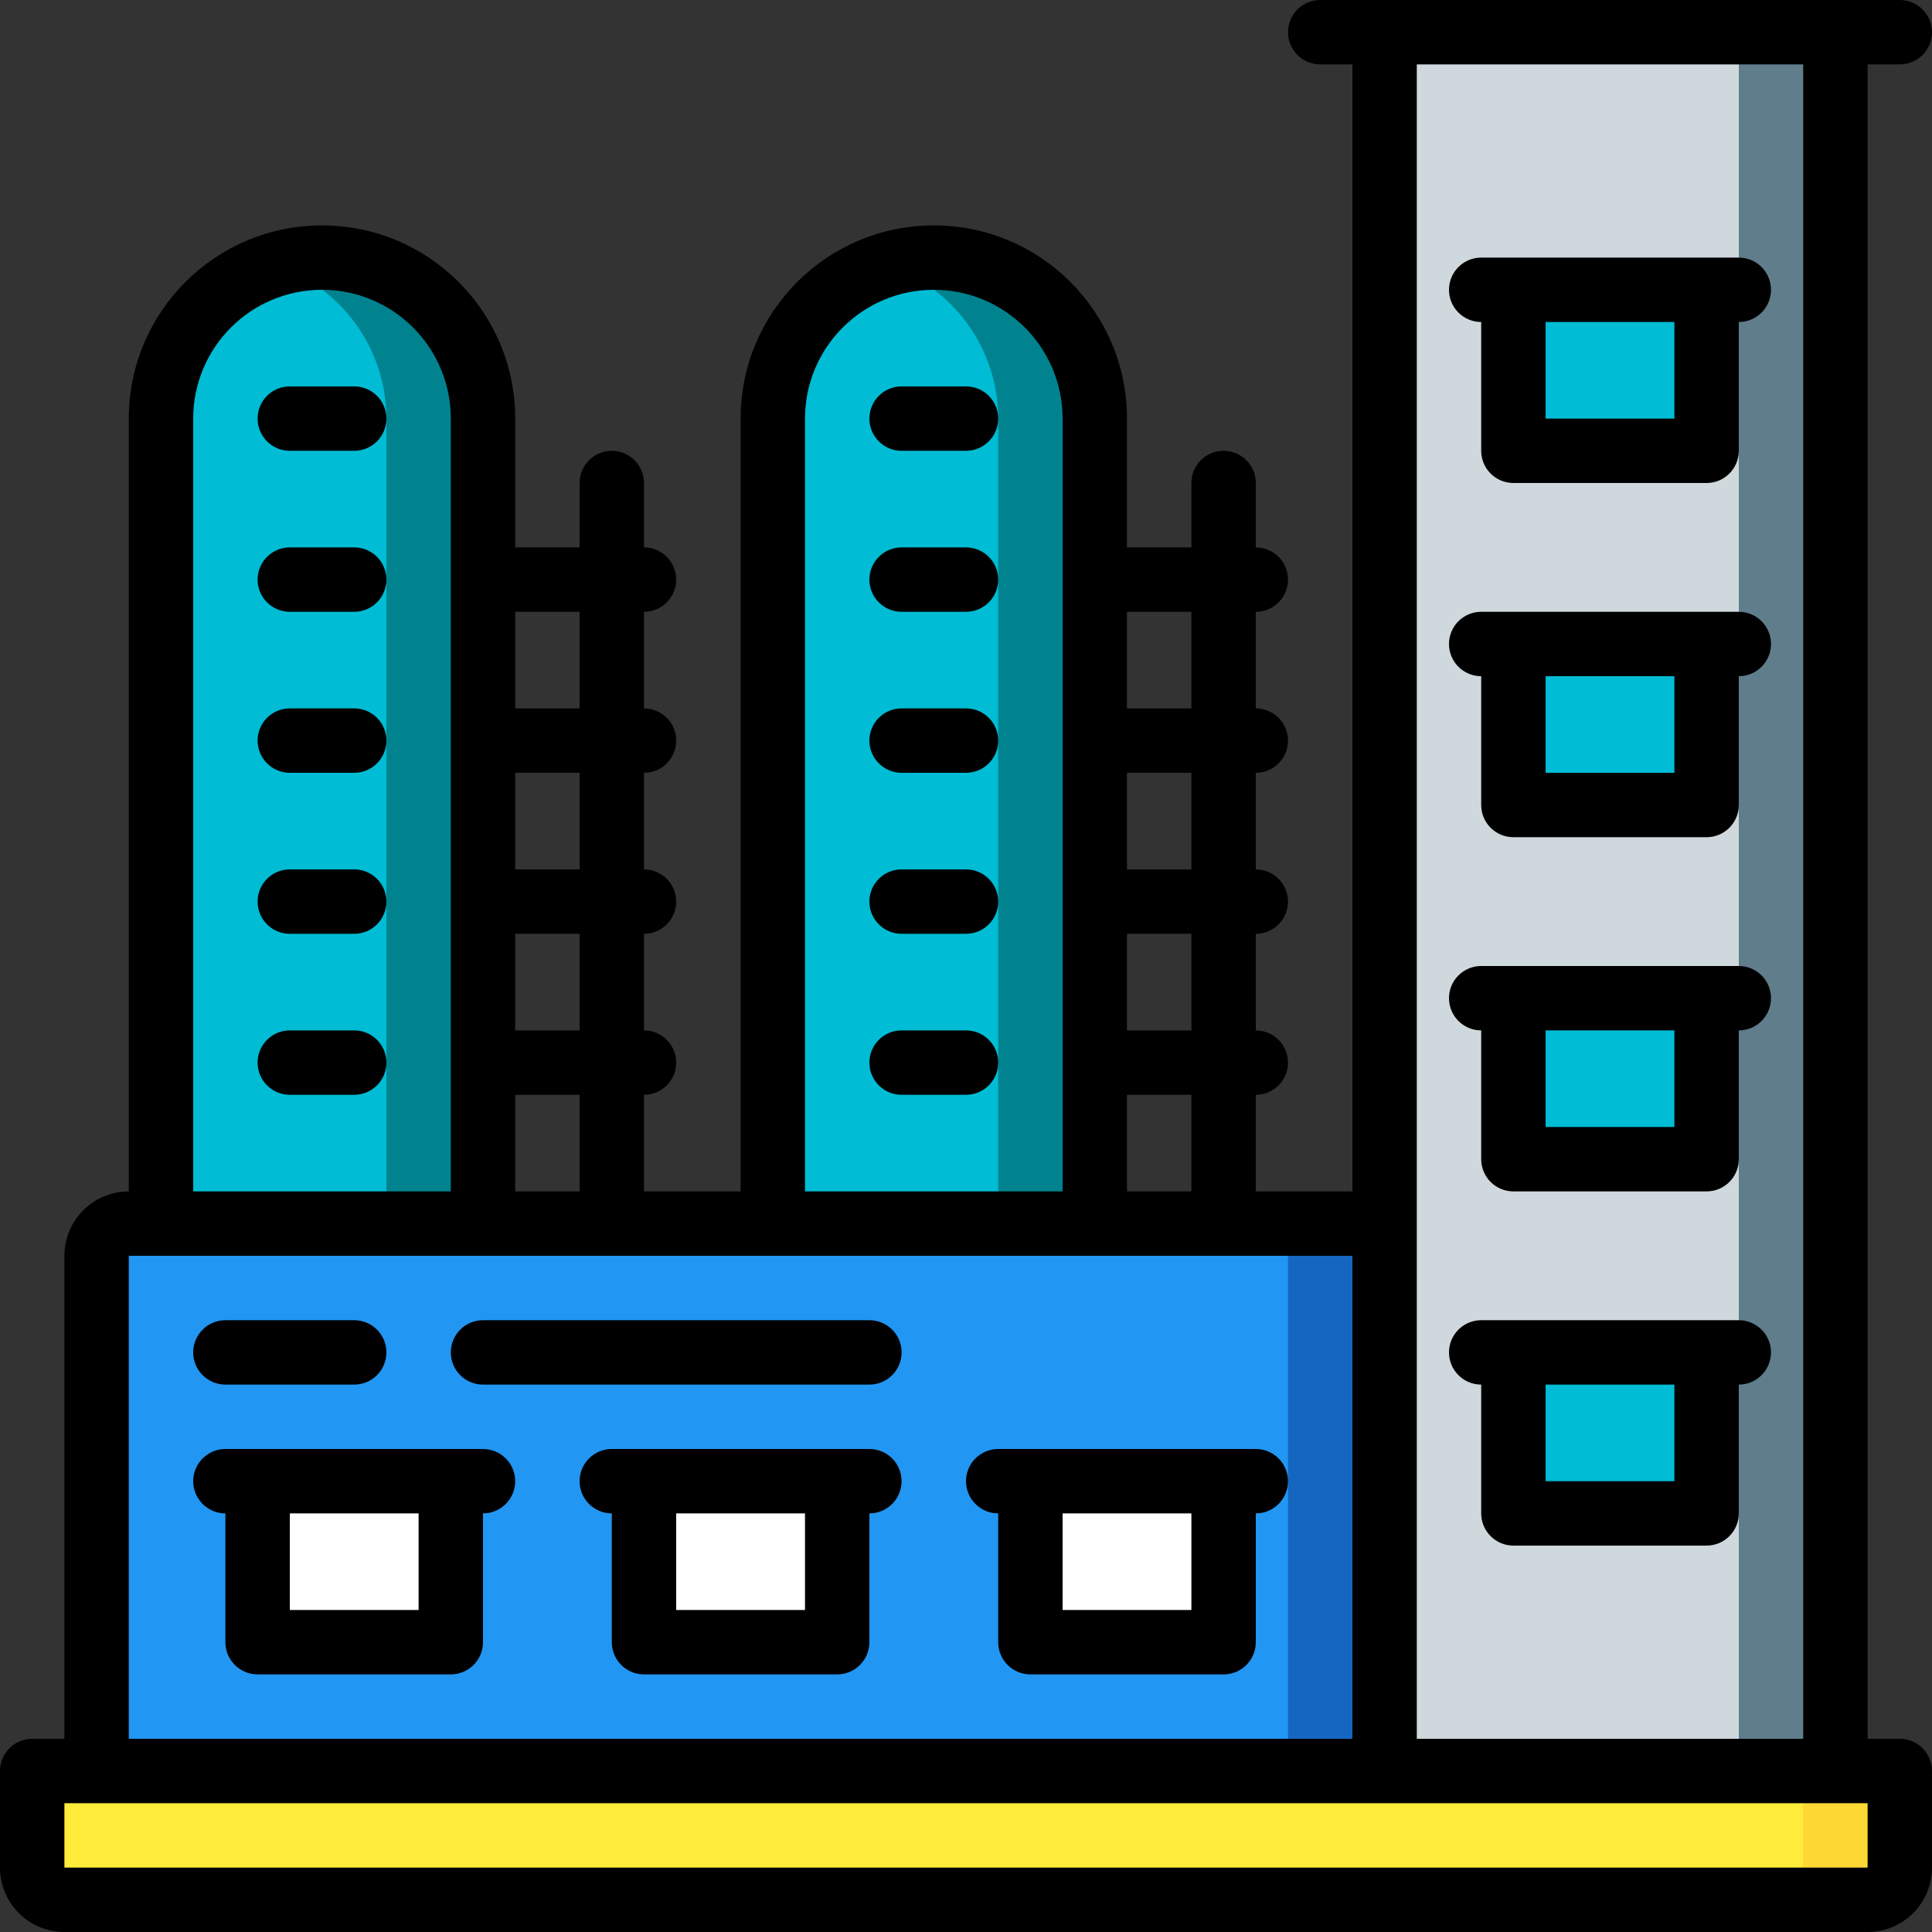
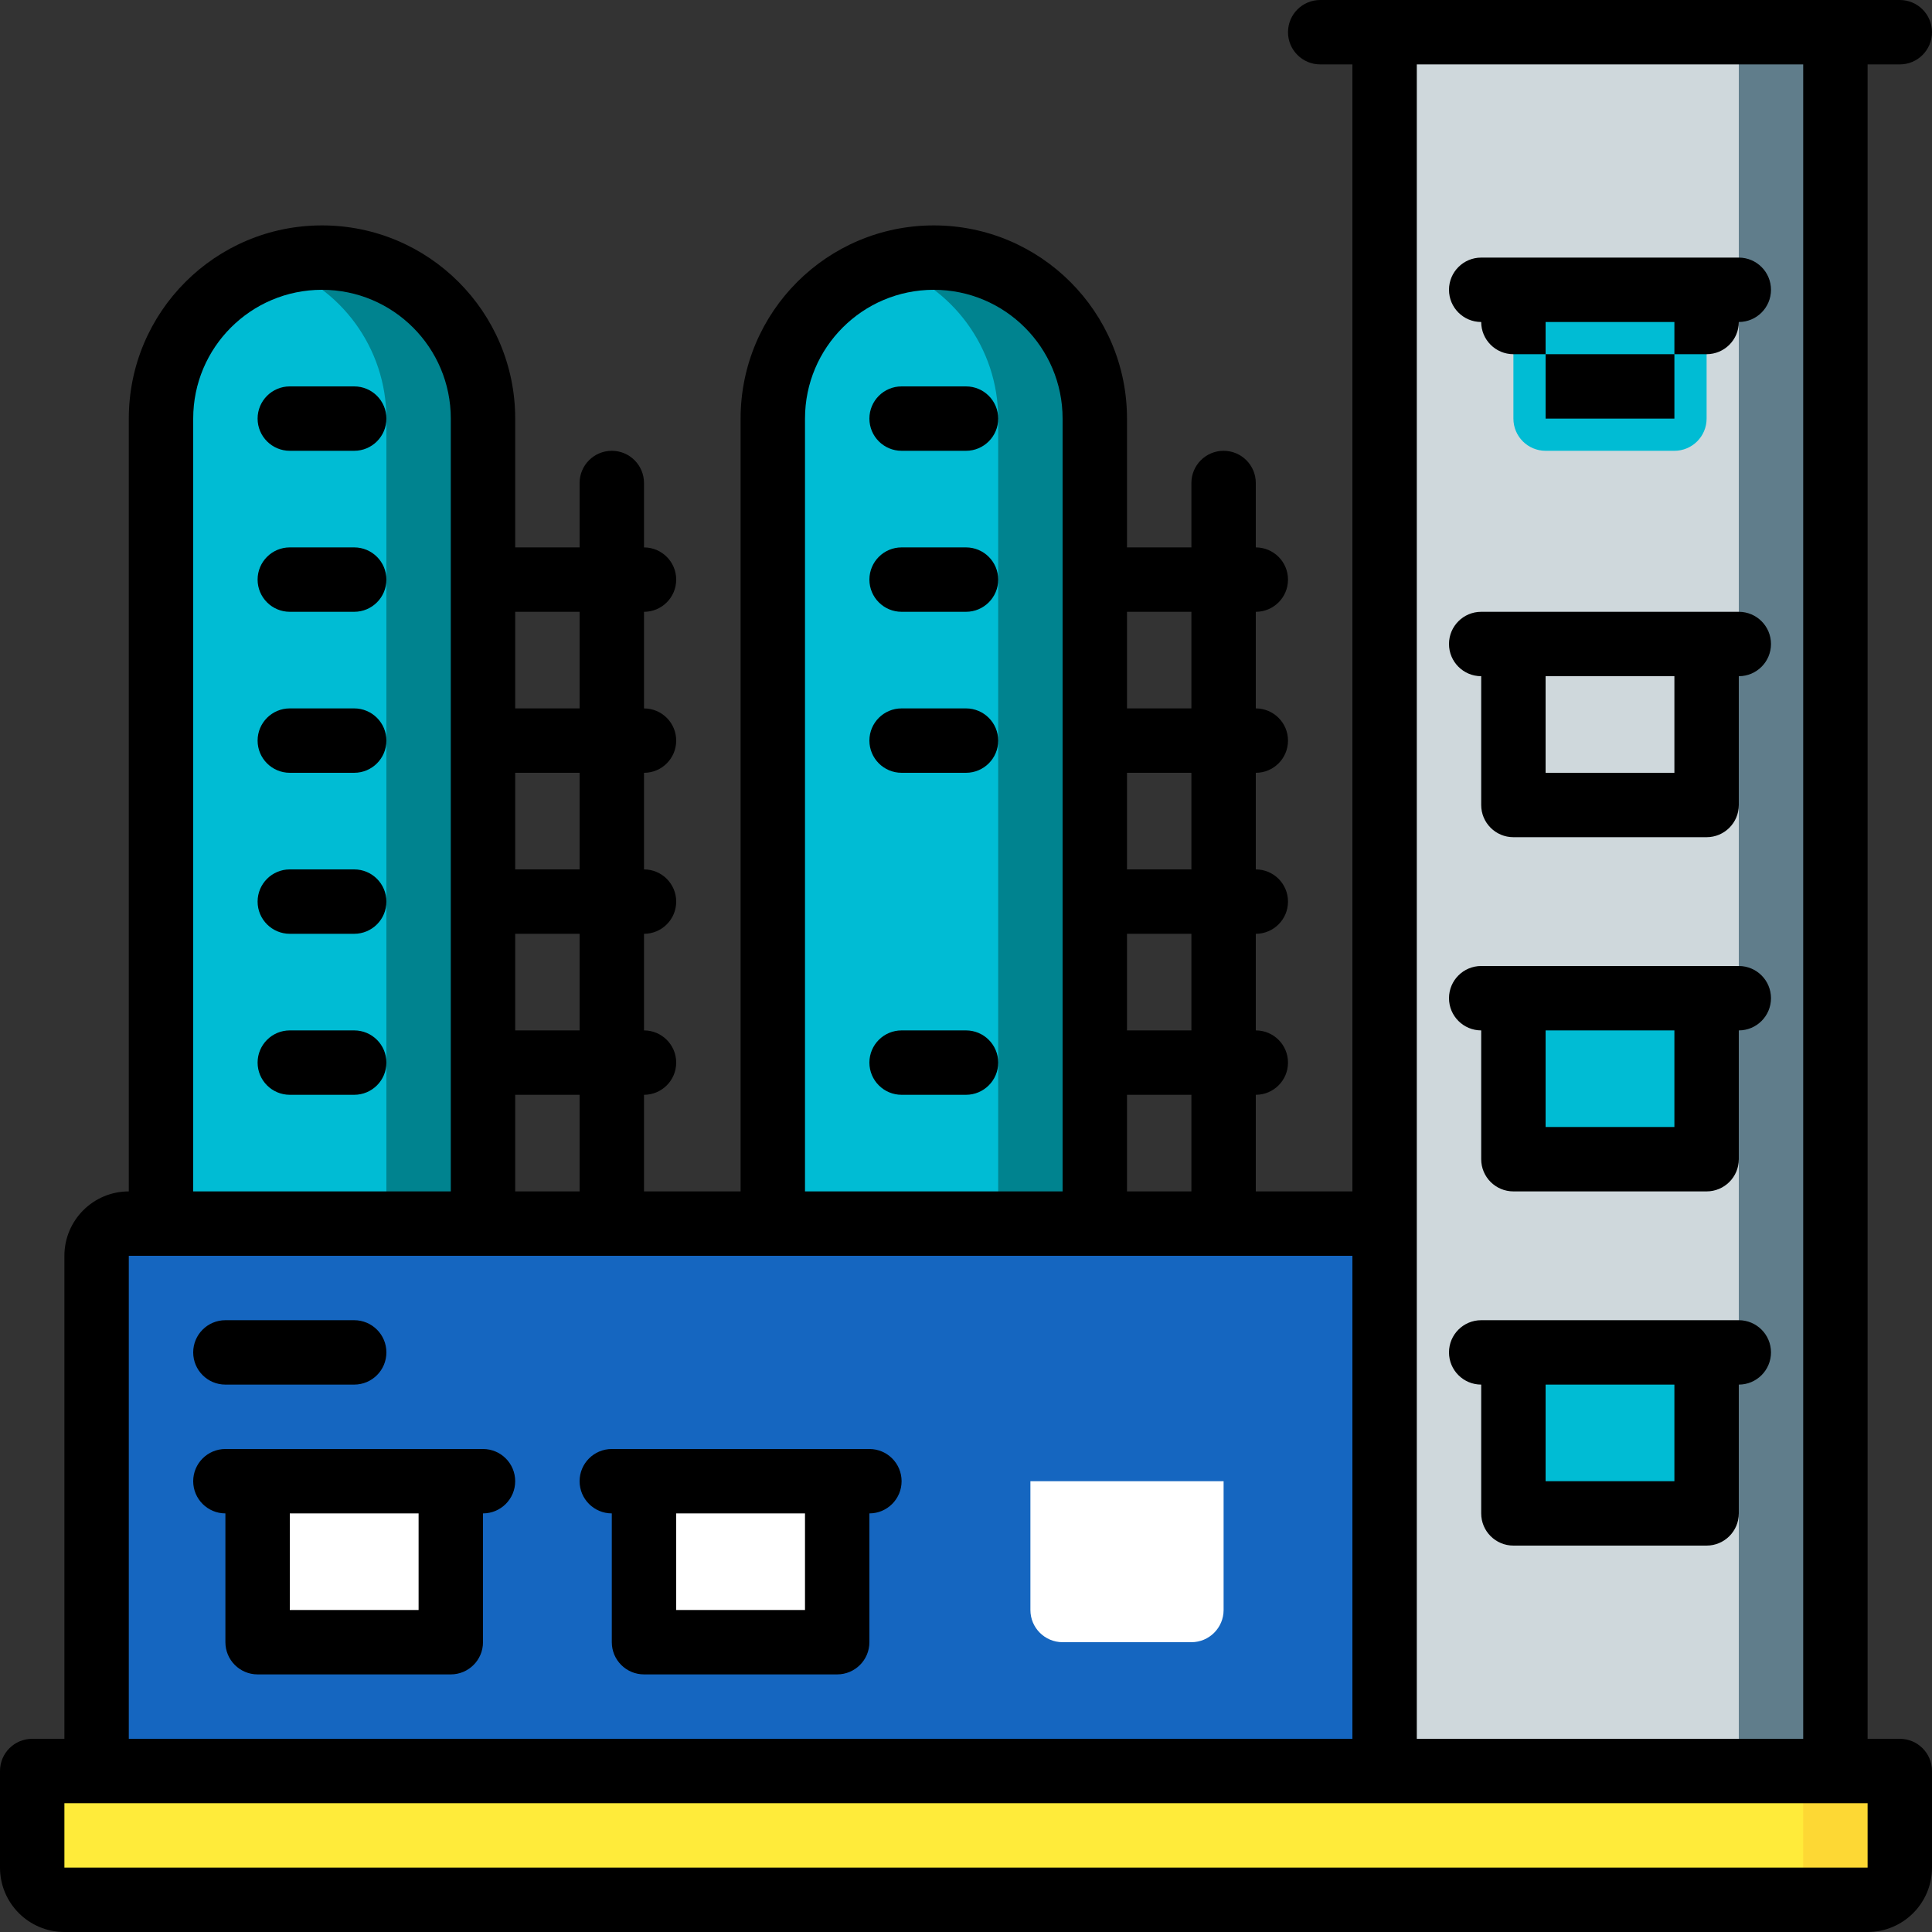
<svg xmlns="http://www.w3.org/2000/svg" version="1.1" id="Calque_1" x="0px" y="0px" viewBox="0 0 512 512" style="enable-background:new 0 0 512 512;" xml:space="preserve">
  <rect x="0" y="0" width="512" height="512" fill="#333333" stroke="none" />
  <style type="text/css">
	.st0{fill:#00838F;}
	.st1{fill:#00BCD4;}
	.st2{fill:#1566C0;}
	.st3{fill:#2296F3;}
	.st4{fill:#607D8B;}
	.st5{fill:#CFD8DC;}
	.st6{fill:#FFFFFF;}
	.st7{fill:#FDD834;}
	.st8{fill:#FFEB3A;}
</style>
  <title>008 - Factory</title>
  <desc>Created with Sketch.</desc>
  <g id="Page-1">
    <g id="_x30_08---Factory-">
      <g id="Icons" transform="translate(1, 1)">
        <path id="Shape" class="st0" d="M127,109.933v230.4H41.667V109.933     C41.664,91.279,53.749,74.774,71.533,69.144c4.156-1.232,8.466-1.864,12.8-1.877     C107.897,67.267,127,86.369,127,109.933z" />
        <path id="Shape_1_" class="st0" d="M289.133,109.933v230.4h-85.333V109.933     c-0.003-18.654,12.082-35.159,29.867-40.789c4.156-1.232,8.466-1.864,12.8-1.877     C270.031,67.267,289.133,86.369,289.133,109.933z" />
        <path id="Shape_2_" class="st1" d="M101.4,109.933v230.4H41.667V109.933     C41.664,91.279,53.749,74.774,71.533,69.144C89.318,74.774,101.403,91.279,101.4,109.933z" />
        <path id="Shape_3_" class="st1" d="M263.533,109.933v230.4h-59.733V109.933     c-0.003-18.654,12.082-35.159,29.867-40.789C251.451,74.774,263.536,91.279,263.533,109.933z" />
        <path id="Shape_4_" class="st2" d="M365.933,323.267V476.867H24.6V332.227c0-4.948,4.012-8.96,8.96-8.96     H365.933z" />
-         <path id="Shape_5_" class="st3" d="M340.333,323.267V476.867H24.6V332.227c0-4.948,4.012-8.96,8.96-8.96     H340.333z" />
        <rect id="Rectangle-path" x="365.933" y="7.533" class="st4" width="119.467" height="469.333" />
        <rect id="Rectangle-path_1_" x="365.933" y="7.533" class="st5" width="93.867" height="469.333" />
        <path id="Shape_6_" class="st6" d="M67.267,391.533h51.2v34.133c0,4.713-3.821,8.533-8.533,8.533H75.8     c-4.713,0-8.533-3.821-8.533-8.533V391.533z" />
        <path id="Shape_7_" class="st6" d="M169.667,391.533h51.2v34.133c0,4.713-3.821,8.533-8.533,8.533h-34.133     c-4.713,0-8.533-3.821-8.533-8.533V391.533z" />
        <path id="Shape_8_" class="st6" d="M272.067,391.533h51.2v34.133c0,4.713-3.821,8.533-8.533,8.533h-34.133     c-4.713,0-8.533-3.821-8.533-8.533V391.533z" />
        <path id="Shape_9_" class="st1" d="M400.067,75.8h51.2v34.133c0,4.713-3.821,8.533-8.533,8.533h-34.133     c-4.713,0-8.533-3.821-8.533-8.533V75.8z" />
-         <path id="Shape_10_" class="st1" d="M400.067,169.667h51.2v34.133c0,4.713-3.821,8.533-8.533,8.533     h-34.133c-4.713,0-8.533-3.821-8.533-8.533V169.667z" />
        <path id="Shape_11_" class="st1" d="M400.067,263.533h51.2v34.133c0,4.713-3.821,8.533-8.533,8.533     h-34.133c-4.713,0-8.533-3.821-8.533-8.533V263.533z" />
        <path id="Shape_12_" class="st1" d="M400.067,357.4h51.2v34.133c0,4.713-3.821,8.533-8.533,8.533     h-34.133c-4.713,0-8.533-3.821-8.533-8.533V357.4z" />
        <path id="Shape_13_" class="st7" d="M502.467,468.333v25.6c0,4.713-3.821,8.533-8.533,8.533H16.067     c-4.713,0-8.533-3.821-8.533-8.533v-25.6H502.467z" />
        <path id="Shape_14_" class="st8" d="M476.867,468.333v25.6c0,4.713-3.821,8.533-8.533,8.533H16.067     c-4.713,0-8.533-3.821-8.533-8.533v-25.6H476.867z" />
      </g>
      <g id="Outline">
        <path id="Shape_15_" d="M17.067,512h477.867C504.359,512,512,504.359,512,494.933v-25.6     c0-4.713-3.821-8.533-8.533-8.533h-8.533V17.067h8.533c4.713,0,8.533-3.821,8.533-8.533     S508.18,0,503.467,0H349.867c-4.713,0-8.533,3.821-8.533,8.533s3.821,8.533,8.533,8.533h8.533v298.667     h-25.6v-25.6c4.713,0,8.533-3.821,8.533-8.533s-3.821-8.533-8.533-8.533v-25.6     c4.713,0,8.533-3.821,8.533-8.533c0-4.713-3.821-8.533-8.533-8.533v-25.6     c4.713,0,8.533-3.821,8.533-8.533s-3.821-8.533-8.533-8.533v-25.6     c4.713,0,8.533-3.821,8.533-8.533s-3.821-8.533-8.533-8.533V128c0-4.713-3.821-8.533-8.533-8.533     s-8.533,3.821-8.533,8.533v17.067h-17.067v-34.133c0-28.277-22.923-51.2-51.2-51.2     s-51.2,22.923-51.2,51.2v204.8h-25.6v-25.6c4.713,0,8.533-3.821,8.533-8.533     s-3.821-8.533-8.533-8.533v-25.6c4.713,0,8.533-3.821,8.533-8.533     c0-4.713-3.821-8.533-8.533-8.533v-25.6c4.713,0,8.533-3.821,8.533-8.533     s-3.821-8.533-8.533-8.533v-25.6c4.713,0,8.533-3.821,8.533-8.533s-3.821-8.533-8.533-8.533V128     c0-4.713-3.821-8.533-8.533-8.533c-4.713,0-8.533,3.821-8.533,8.533v17.067h-17.067v-34.133     c0-28.277-22.923-51.2-51.2-51.2s-51.2,22.923-51.2,51.2v204.8c-9.426,0-17.067,7.641-17.067,17.067v128     H8.533C3.821,460.8,0,464.621,0,469.333v25.6C0,504.359,7.641,512,17.067,512z M477.867,17.067     v443.733H375.467V17.067H477.867z M315.733,315.733h-17.067v-25.6h17.067V315.733z M315.733,273.067     h-17.067v-25.6h17.067V273.067z M315.733,230.4h-17.067v-25.6h17.067V230.4z M315.733,162.133     v25.6h-17.067v-25.6H315.733z M213.333,110.933c0-18.851,15.282-34.133,34.133-34.133     s34.133,15.282,34.133,34.133v204.8h-68.267V110.933z M153.6,315.733h-17.067v-25.6h17.067     V315.733z M153.6,273.067h-17.067v-25.6h17.067V273.067z M153.6,230.4h-17.067v-25.6h17.067     V230.4z M153.6,162.133v25.6h-17.067v-25.6H153.6z M51.2,110.933     C51.2,92.082,66.482,76.8,85.333,76.8s34.133,15.282,34.133,34.133v204.8H51.2V110.933z M34.133,332.8     h324.267v128H34.133V332.8z M17.067,477.867h477.867v17.067H17.067V477.867z" />
        <path id="Shape_16_" d="M128,384H59.733c-4.713,0-8.533,3.821-8.533,8.533s3.821,8.533,8.533,8.533     v34.133c0,4.713,3.821,8.533,8.533,8.533h51.2c4.713,0,8.533-3.821,8.533-8.533v-34.133     c4.713,0,8.533-3.821,8.533-8.533S132.713,384,128,384z M110.933,426.667H76.8v-25.6h34.133     V426.667z" />
        <path id="Shape_17_" d="M230.4,384h-68.267c-4.713,0-8.533,3.821-8.533,8.533     s3.821,8.533,8.533,8.533v34.133c0,4.713,3.821,8.533,8.533,8.533h51.2     c4.713,0,8.533-3.821,8.533-8.533v-34.133c4.713,0,8.533-3.821,8.533-8.533     S235.113,384,230.4,384z M213.333,426.667h-34.133v-25.6h34.133V426.667z" />
-         <path id="Shape_18_" d="M332.8,384h-68.267c-4.713,0-8.533,3.821-8.533,8.533     s3.821,8.533,8.533,8.533v34.133c0,4.713,3.821,8.533,8.533,8.533h51.2     c4.713,0,8.533-3.821,8.533-8.533v-34.133c4.713,0,8.533-3.821,8.533-8.533     S337.513,384,332.8,384z M315.733,426.667h-34.133v-25.6h34.133V426.667z" />
-         <path id="Shape_19_" d="M392.533,85.333v34.133c0,4.713,3.821,8.533,8.533,8.533h51.2     c4.713,0,8.533-3.821,8.533-8.533V85.333c4.713,0,8.533-3.821,8.533-8.533     c0-4.713-3.821-8.533-8.533-8.533h-68.267c-4.713,0-8.533,3.821-8.533,8.533     C384,81.513,387.821,85.333,392.533,85.333z M443.733,85.333v25.6h-34.133V85.333H443.733z" />
+         <path id="Shape_19_" d="M392.533,85.333c0,4.713,3.821,8.533,8.533,8.533h51.2     c4.713,0,8.533-3.821,8.533-8.533V85.333c4.713,0,8.533-3.821,8.533-8.533     c0-4.713-3.821-8.533-8.533-8.533h-68.267c-4.713,0-8.533,3.821-8.533,8.533     C384,81.513,387.821,85.333,392.533,85.333z M443.733,85.333v25.6h-34.133V85.333H443.733z" />
        <path id="Shape_20_" d="M392.533,179.2v34.133c0,4.713,3.821,8.533,8.533,8.533h51.2     c4.713,0,8.533-3.821,8.533-8.533v-34.133c4.713,0,8.533-3.821,8.533-8.533     c0-4.713-3.821-8.533-8.533-8.533h-68.267c-4.713,0-8.533,3.821-8.533,8.533     C384,175.38,387.821,179.2,392.533,179.2z M443.733,179.2v25.6h-34.133v-25.6H443.733z" />
        <path id="Shape_21_" d="M392.533,273.067v34.133c0,4.713,3.821,8.533,8.533,8.533h51.2     c4.713,0,8.533-3.821,8.533-8.533v-34.133c4.713,0,8.533-3.821,8.533-8.533S465.513,256,460.8,256     h-68.267c-4.713,0-8.533,3.821-8.533,8.533S387.821,273.067,392.533,273.067z M443.733,273.067v25.6     h-34.133v-25.6H443.733z" />
        <path id="Shape_22_" d="M392.533,366.933v34.133c0,4.713,3.821,8.533,8.533,8.533h51.2     c4.713,0,8.533-3.821,8.533-8.533v-34.133c4.713,0,8.533-3.821,8.533-8.533     s-3.821-8.533-8.533-8.533h-68.267c-4.713,0-8.533,3.821-8.533,8.533S387.821,366.933,392.533,366.933     z M443.733,366.933v25.6h-34.133v-25.6H443.733z" />
        <path id="Shape_23_" d="M59.733,366.933h34.133c4.713,0,8.533-3.821,8.533-8.533     s-3.821-8.533-8.533-8.533H59.733c-4.713,0-8.533,3.821-8.533,8.533S55.021,366.933,59.733,366.933z" />
-         <path id="Shape_24_" d="M230.4,349.867H128c-4.713,0-8.533,3.821-8.533,8.533s3.821,8.533,8.533,8.533     h102.4c4.713,0,8.533-3.821,8.533-8.533S235.113,349.867,230.4,349.867z" />
        <path id="Shape_25_" d="M93.867,102.4H76.8c-4.713,0-8.533,3.821-8.533,8.533     c0,4.713,3.821,8.533,8.533,8.533h17.067c4.713,0,8.533-3.821,8.533-8.533     C102.4,106.221,98.579,102.4,93.867,102.4z" />
        <path id="Shape_26_" d="M93.867,145.067H76.8c-4.713,0-8.533,3.821-8.533,8.533s3.821,8.533,8.533,8.533     h17.067c4.713,0,8.533-3.821,8.533-8.533S98.579,145.067,93.867,145.067z" />
        <path id="Shape_27_" d="M93.867,187.733H76.8c-4.713,0-8.533,3.821-8.533,8.533s3.821,8.533,8.533,8.533     h17.067c4.713,0,8.533-3.821,8.533-8.533S98.579,187.733,93.867,187.733z" />
        <path id="Shape_28_" d="M93.867,230.4H76.8c-4.713,0-8.533,3.821-8.533,8.533     c0,4.713,3.821,8.533,8.533,8.533h17.067c4.713,0,8.533-3.821,8.533-8.533     C102.4,234.221,98.579,230.4,93.867,230.4z" />
        <path id="Shape_29_" d="M93.867,273.067H76.8c-4.713,0-8.533,3.821-8.533,8.533s3.821,8.533,8.533,8.533     h17.067c4.713,0,8.533-3.821,8.533-8.533S98.579,273.067,93.867,273.067z" />
        <path id="Shape_30_" d="M256,102.4h-17.067c-4.713,0-8.533,3.821-8.533,8.533     c0,4.713,3.821,8.533,8.533,8.533H256c4.713,0,8.533-3.821,8.533-8.533     C264.533,106.221,260.713,102.4,256,102.4z" />
        <path id="Shape_31_" d="M256,145.067h-17.067c-4.713,0-8.533,3.821-8.533,8.533s3.821,8.533,8.533,8.533     H256c4.713,0,8.533-3.821,8.533-8.533S260.713,145.067,256,145.067z" />
        <path id="Shape_32_" d="M256,187.733h-17.067c-4.713,0-8.533,3.821-8.533,8.533s3.821,8.533,8.533,8.533     H256c4.713,0,8.533-3.821,8.533-8.533S260.713,187.733,256,187.733z" />
-         <path id="Shape_33_" d="M256,230.4h-17.067c-4.713,0-8.533,3.821-8.533,8.533     c0,4.713,3.821,8.533,8.533,8.533H256c4.713,0,8.533-3.821,8.533-8.533     C264.533,234.221,260.713,230.4,256,230.4z" />
        <path id="Shape_34_" d="M256,273.067h-17.067c-4.713,0-8.533,3.821-8.533,8.533s3.821,8.533,8.533,8.533     H256c4.713,0,8.533-3.821,8.533-8.533S260.713,273.067,256,273.067z" />
      </g>
    </g>
  </g>
</svg>